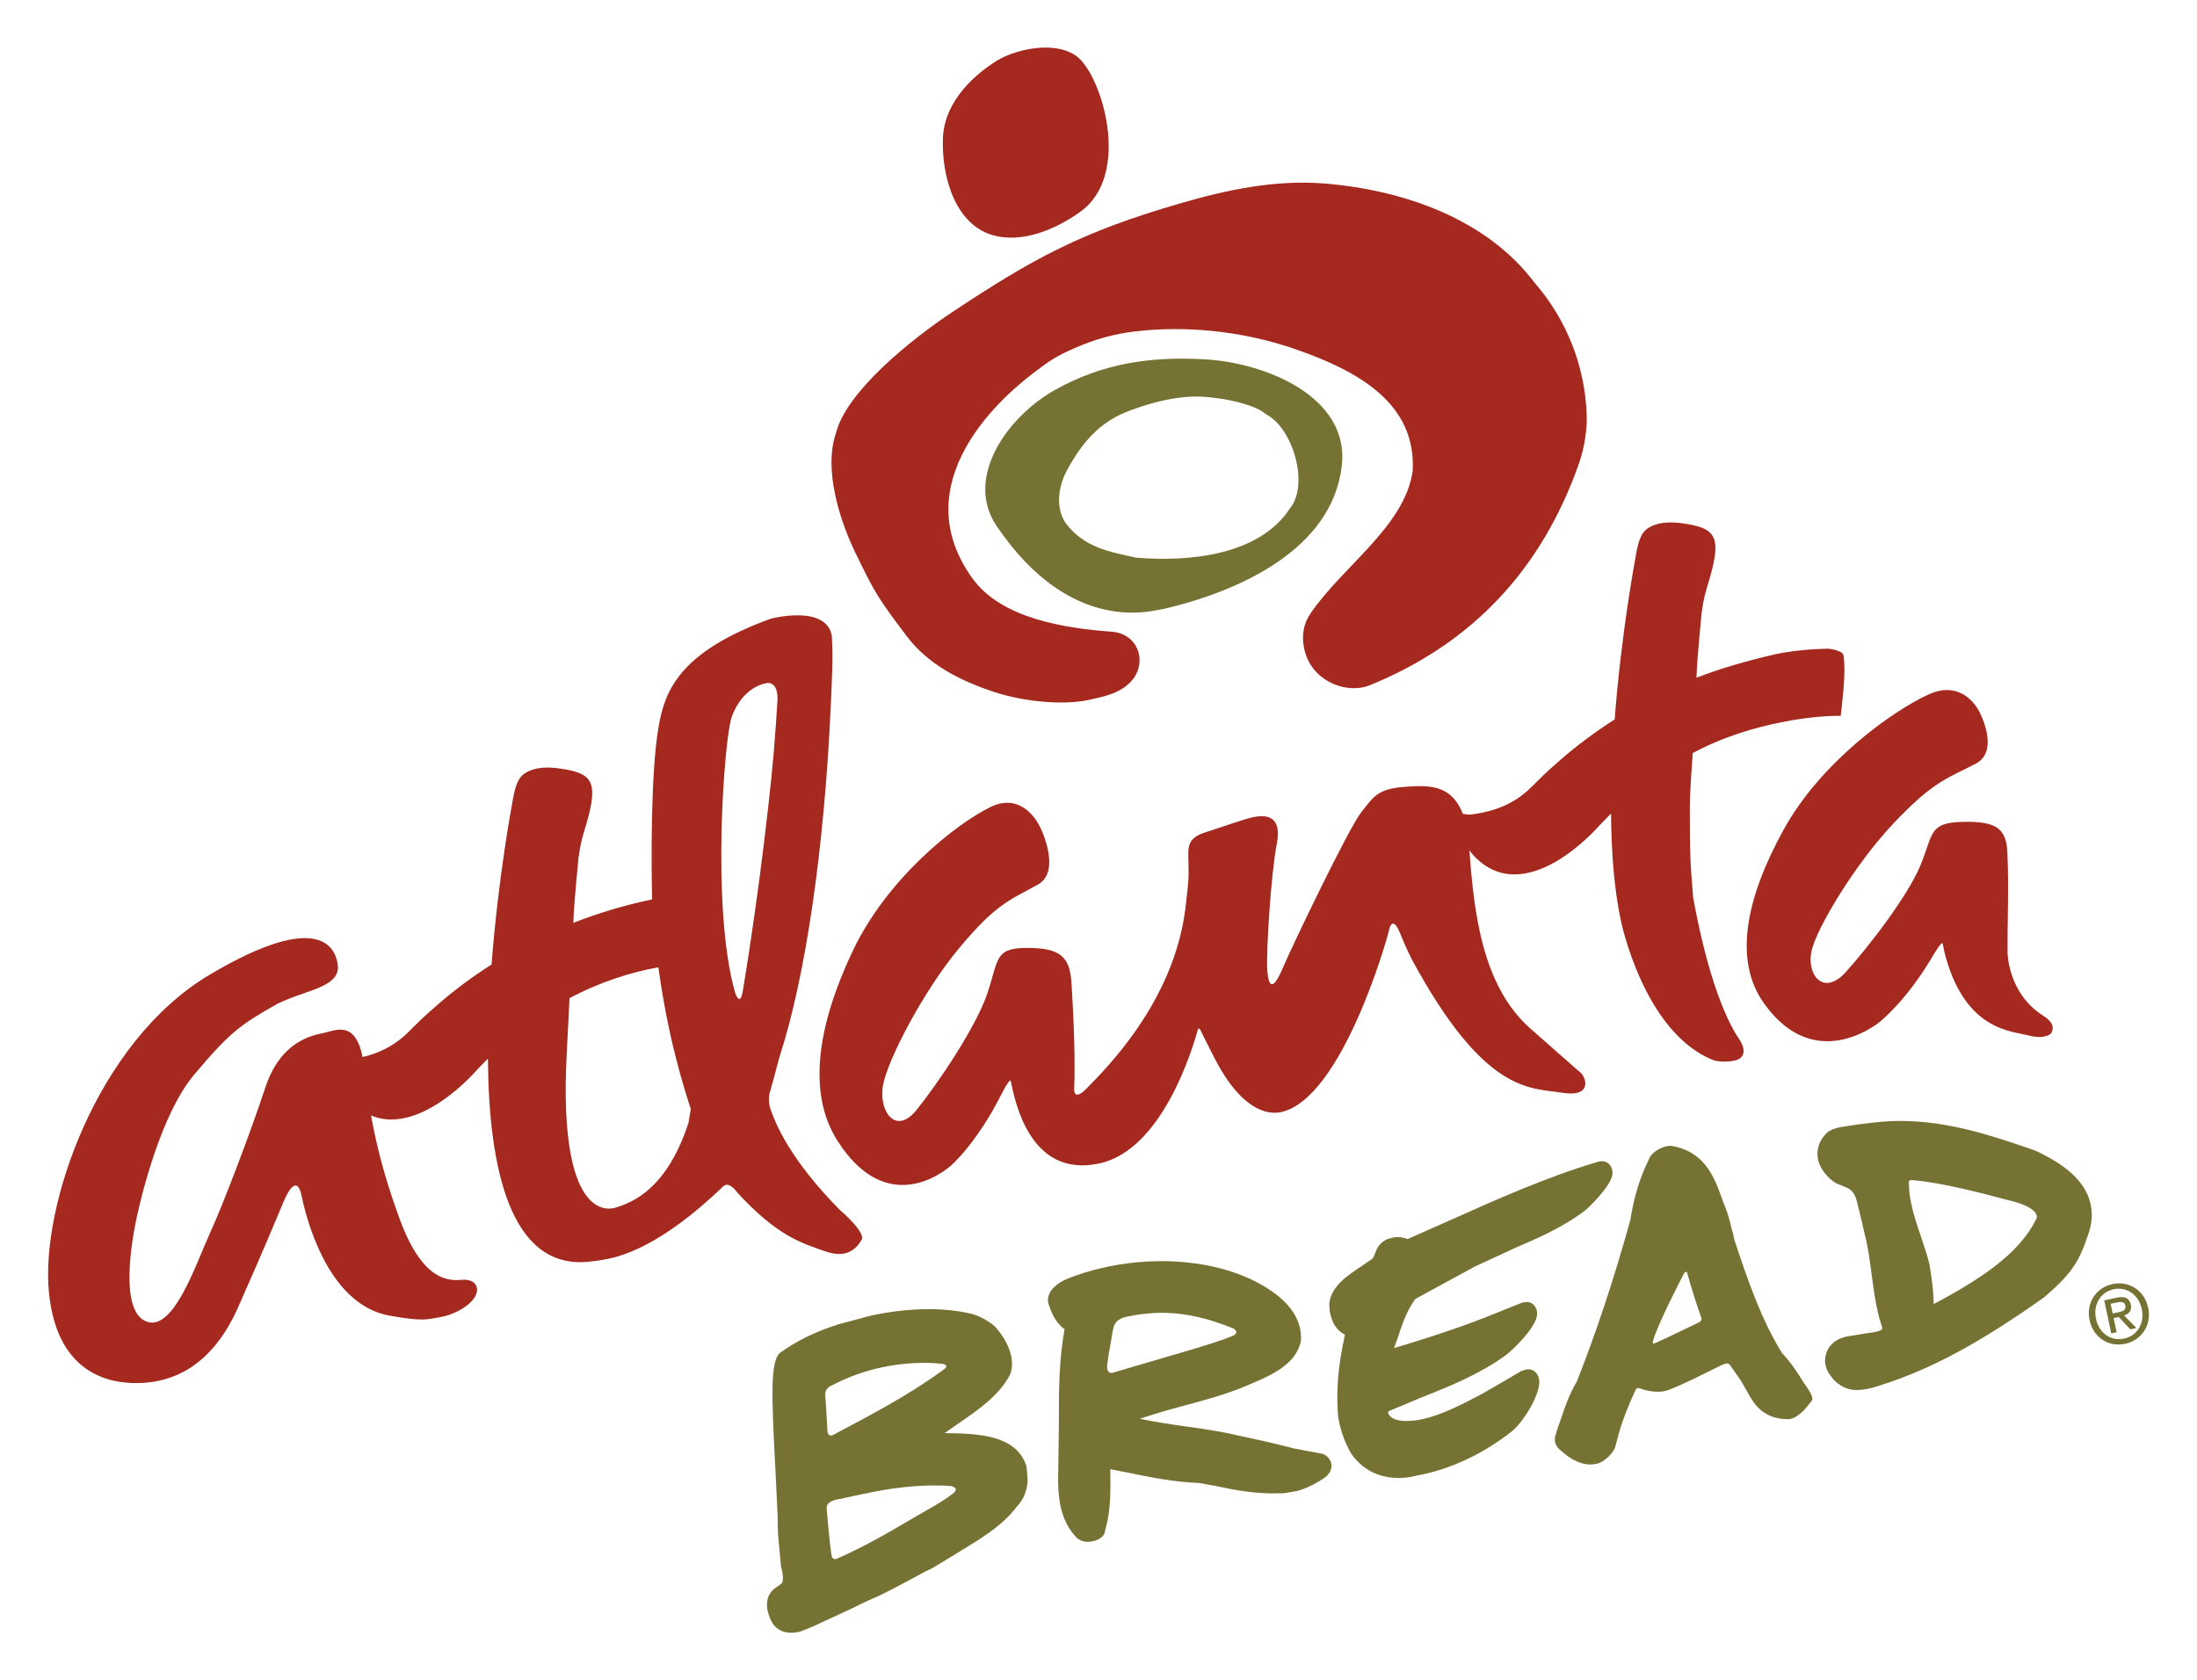
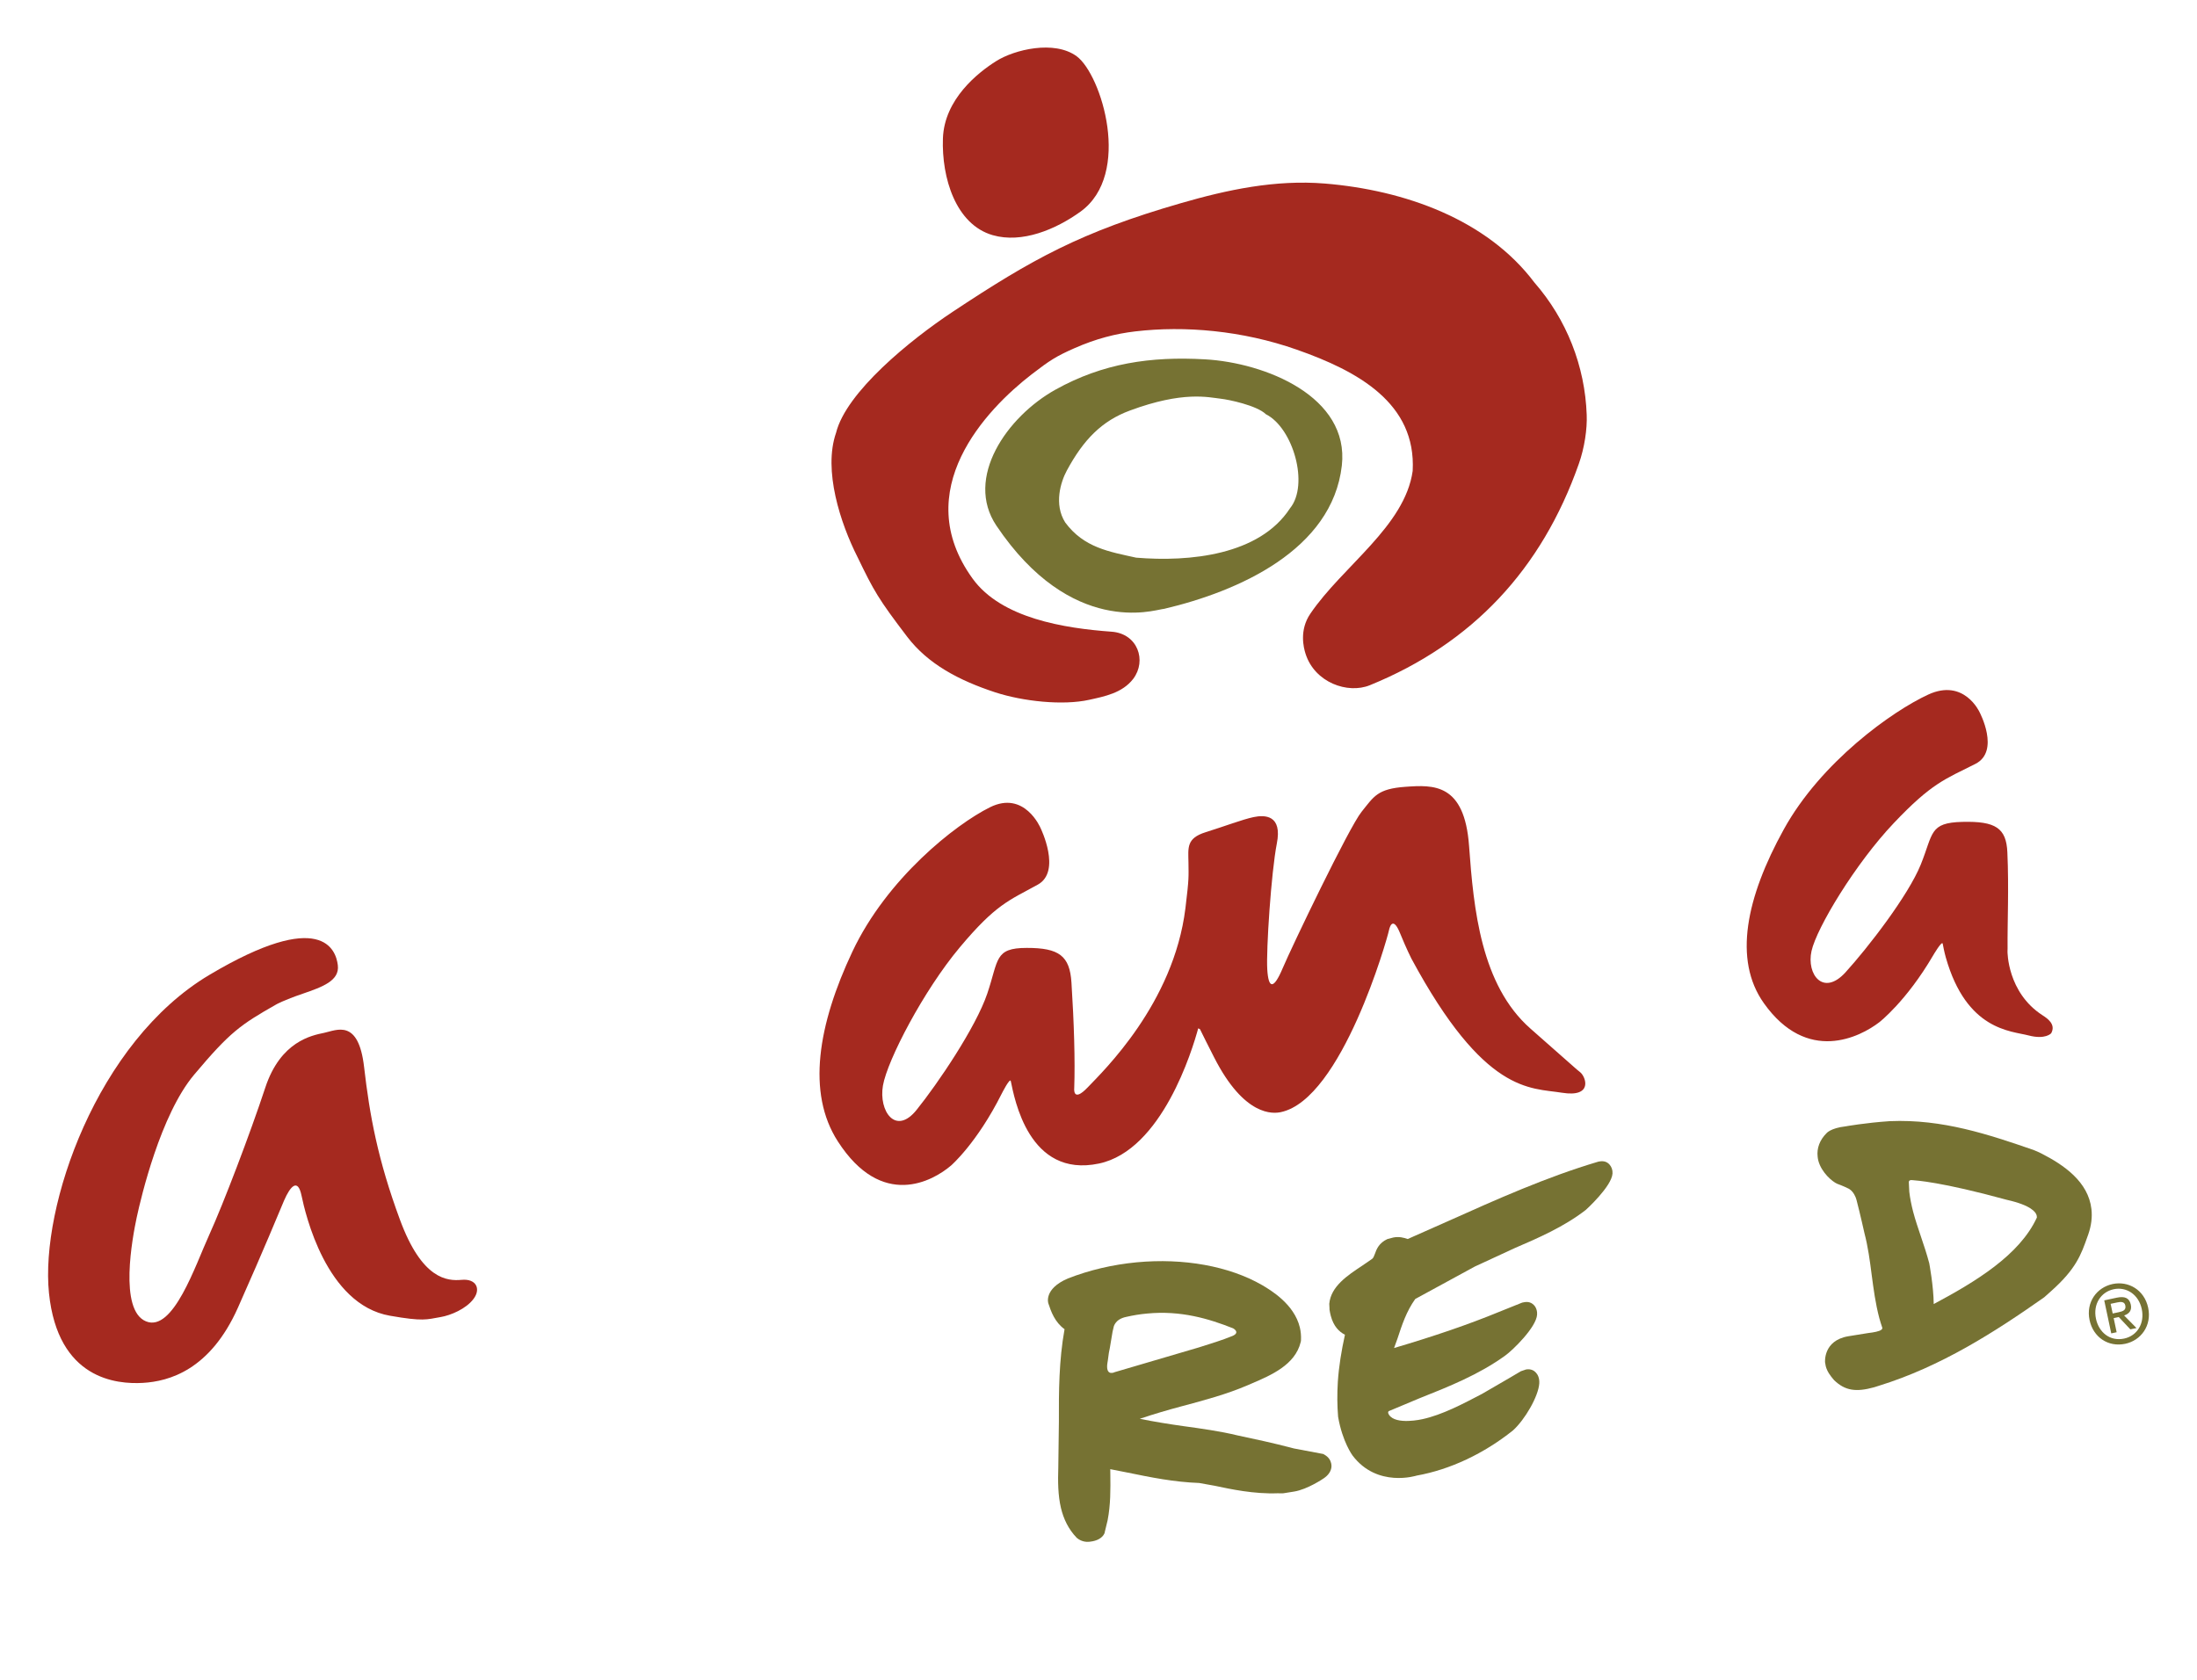
<svg xmlns="http://www.w3.org/2000/svg" version="1.0" width="1004" height="768" viewBox="-4.622 -4.622 213.388 163.306" id="svg5854">
  <defs id="defs5856" />
  <path d="M 76.587,140.174 L 76.587,140.17 L 76.587,140.174 z" id="path3554" style="fill:#00ff00;fill-opacity:1;fill-rule:nonzero;stroke:none" />
  <path d="M 22.165,93.001 C 22.165,93.001 22.85,92.6 24.76,91.949 C 26.677,91.29 28.34,90.688 28.155,89.185 C 27.975,87.69 26.615,83.619 15.67,90.128 C 4.735,96.636 -0.77,112.64 0.087,121.048 C 0.95,129.453 6.68,129.923 9.212,129.778 C 11.745,129.63 15.742,128.54 18.448,122.469 C 21.149,116.396 22.329,113.461 22.934,112.05 C 23.542,110.65 24.27,109.854 24.627,111.571 C 24.987,113.29 26.999,122.168 33.218,123.251 C 36.482,123.823 36.764,123.615 38.14,123.381 C 39.107,123.22 40.622,122.59 41.348,121.609 C 42.078,120.634 41.597,119.634 40.19,119.763 C 38.788,119.89 36.338,119.741 34.192,113.919 C 32.039,108.093 31.252,103.8 30.707,99.074 C 30.159,94.348 28.038,95.501 26.823,95.758 C 25.612,96.01 22.592,96.586 21.109,101.074 C 19.627,105.566 17.029,112.378 15.674,115.358 C 14.312,118.338 12.158,124.895 9.508,123.795 C 6.863,122.701 8.197,115.651 8.613,113.694 C 9.033,111.741 10.93,103.698 14.193,99.825 C 17.673,95.684 18.684,94.98 22.165,93.001" id="path3556" style="fill:#a5291f;fill-opacity:1;fill-rule:evenodd;stroke:none" />
  <path d="M 111.762,95.318 C 111.193,97.411 108.244,107.158 102.128,108.458 C 95.273,109.916 93.899,102.096 93.548,100.446 C 93.469,100.076 92.662,101.68 92.662,101.68 C 90.247,106.495 87.747,108.651 87.747,108.651 C 85.964,110.175 81.018,112.945 76.742,106.306 C 73.703,101.593 74.804,94.969 78.164,87.851 C 81.523,80.741 88.157,75.51 91.523,73.836 C 94.889,72.165 96.44,75.849 96.44,75.849 C 96.44,75.849 98.508,80.063 96.175,81.353 C 93.354,82.905 92.094,83.268 88.589,87.455 C 85.085,91.633 81.555,98.408 81.125,100.884 C 80.699,103.365 82.359,105.783 84.395,103.246 C 86.439,100.711 90.147,95.241 91.262,91.949 C 92.379,88.653 91.943,87.504 95.097,87.504 C 98.247,87.498 99.28,88.274 99.445,90.878 C 99.692,94.744 99.808,98.445 99.714,101.138 C 99.714,101.138 99.547,102.606 101.032,101.049 C 102.518,99.488 109.375,92.916 110.518,83.65 C 110.885,80.643 110.825,80.623 110.814,79.194 C 110.792,77.766 110.598,76.851 112.478,76.26 C 114.364,75.67 116.04,75.025 117.138,74.791 C 118.234,74.558 119.955,74.576 119.399,77.368 C 118.854,80.159 118.355,87.715 118.472,89.599 C 118.588,91.488 119.084,91.575 119.97,89.476 C 120.859,87.376 126.419,75.78 127.632,74.28 C 128.84,72.781 129.165,72.043 131.894,71.846 C 134.622,71.651 137.642,71.486 138.082,77.604 C 138.523,83.718 139.235,91.111 144.049,95.348 C 148.87,99.578 148.295,99.121 148.87,99.578 C 149.44,100.026 150.16,102.073 147.09,101.576 C 144.028,101.081 139.584,101.739 132.474,88.535 C 132.474,88.535 131.989,87.585 131.384,86.095 C 130.782,84.598 130.423,85.15 130.283,85.85 C 130.144,86.546 125.732,102.201 119.794,103.463 C 119.06,103.619 116.258,103.928 113.313,98.153 C 112.655,96.863 112.218,95.988 111.935,95.405 L 111.762,95.318 z" id="path3558" style="fill:#a5291f;fill-opacity:1;fill-rule:evenodd;stroke:none" />
-   <path d="M 151.804,74.52 C 151.828,74.496 151.848,74.474 151.874,74.453 L 151.879,74.548 C 151.908,78.204 152.179,81.769 152.828,84.828 C 152.828,84.828 155.015,95.695 161.799,98.405 C 161.799,98.405 162.617,98.704 163.863,98.459 C 165.088,98.213 164.849,97.116 164.337,96.378 C 163.825,95.639 161.608,92.243 159.859,82.625 C 159.599,79.431 159.528,78.738 159.533,74.021 C 159.534,71.975 159.725,70.204 159.805,68.655 L 159.827,68.559 C 162.924,66.911 165.893,66.086 168.418,65.573 C 171.833,64.875 174.198,64.949 174.198,64.949 C 174.304,63.896 174.633,61.456 174.538,59.836 C 174.477,58.866 174.55,58.848 173.697,58.553 C 173.534,58.499 173.04,58.426 173.04,58.426 C 173.04,58.426 170.127,58.429 167.698,58.995 C 165.093,59.605 162.563,60.315 160.168,61.249 L 160.188,61.086 C 160.209,59.7 160.682,54.91 160.682,54.91 C 160.94,53.151 161.11,52.815 161.505,51.43 C 162.665,47.376 161.9,46.678 158.81,46.236 C 155.724,45.8 154.964,47.211 154.964,47.211 C 154.645,47.691 154.463,48.359 154.29,49.32 L 154.208,49.82 C 154.208,49.82 152.879,56.84 152.229,65.298 L 152.21,65.311 C 150.344,66.503 148.625,67.781 147.032,69.164 L 146.97,69.219 C 145.577,70.409 144.717,71.296 144.717,71.296 C 144.432,71.588 144.154,71.861 143.887,72.11 C 141.935,73.915 139.752,74.343 138.322,74.531 C 138.085,74.56 137.859,74.543 137.669,74.499 C 136.557,74.269 136.728,75.24 136.778,75.395 C 137.454,77.346 138.412,78.404 138.412,78.404 C 143.482,84.073 150.735,75.619 150.735,75.619 C 151.094,75.241 151.449,74.873 151.804,74.52" id="path3560" style="fill:#a5291f;fill-opacity:1;fill-rule:evenodd;stroke:none" />
-   <path d="M 59.28,89.39 L 59.298,89.388 L 59.324,89.513 C 59.582,91.383 59.907,93.286 60.313,95.213 C 60.903,97.983 61.628,100.646 62.454,103.159 L 62.235,104.48 C 60.652,109.376 58.229,111.674 55.658,112.571 L 55.248,112.71 C 55.248,112.71 49.504,115.27 50.393,97.843 C 50.495,95.798 50.588,94.025 50.668,92.476 L 50.687,92.376 C 53.792,90.735 56.744,89.85 59.28,89.39 M 42.668,98.339 C 42.308,98.693 41.949,99.061 41.599,99.443 C 41.599,99.443 34.345,107.893 29.273,102.224 C 29.273,102.224 28.317,101.166 27.643,99.213 C 27.585,99.061 27.42,98.088 28.524,98.319 C 28.723,98.365 28.94,98.38 29.18,98.35 C 30.61,98.166 32.798,97.736 34.752,95.93 C 35.014,95.683 35.294,95.405 35.578,95.116 C 35.578,95.116 36.442,94.228 37.829,93.043 L 37.888,92.989 C 39.484,91.601 41.202,90.325 43.069,89.131 L 43.094,89.115 C 43.743,80.659 45.064,73.641 45.064,73.641 L 45.154,73.143 C 45.324,72.18 45.503,71.509 45.827,71.029 C 45.827,71.029 46.587,69.623 49.67,70.061 C 52.758,70.498 53.525,71.193 52.363,75.255 C 51.967,76.638 51.798,76.974 51.543,78.736 C 51.543,78.736 51.068,83.523 51.049,84.909 L 51.029,85.07 C 53.425,84.136 55.94,83.371 58.56,82.815 L 58.694,82.786 L 58.69,82.695 C 58.633,79.774 58.513,70.725 59.32,66.038 C 59.908,62.639 61.207,58.769 70.248,55.501 C 70.248,55.501 75.607,54.085 76.159,57.18 L 76.159,57.23 C 76.292,59.333 76.159,61.614 76.069,63.681 C 75.445,77.983 73.559,90.373 71.155,97.839 L 70.972,98.461 C 70.727,99.428 70.47,100.378 70.204,101.304 C 70.204,101.304 69.825,102.161 70.237,103.284 C 70.689,104.523 72.015,108.004 76.967,112.998 C 76.967,112.998 79.493,115.138 79.049,115.881 C 78.569,116.678 77.672,117.733 75.572,117.009 C 73.122,116.173 70.837,115.466 66.97,111.281 C 66.97,111.281 66.21,110.143 65.628,110.659 C 65.09,111.128 60.335,115.978 55.435,117.463 C 54.11,117.871 52.432,118.014 52.432,118.014 C 44.908,118.69 42.829,108.914 42.742,98.368 L 42.734,98.274 C 42.713,98.295 42.692,98.318 42.668,98.339 M 66.748,91.816 C 64.409,83.548 65.725,67.058 66.42,65.091 C 67.529,61.958 69.912,61.755 69.912,61.755 C 69.912,61.755 70.987,61.61 70.872,63.509 C 70.744,65.665 70.657,66.635 70.657,66.635 C 70.388,70.94 69.127,81.93 67.517,91.654 C 67.228,93.38 66.748,91.816 66.748,91.816" id="path3562" style="fill:#a5291f;fill-opacity:1;fill-rule:evenodd;stroke:none" />
  <path d="M 184.41,88.439 C 184.247,87.863 184.165,87.379 184.105,87.093 C 184.035,86.761 183.169,88.244 183.169,88.244 C 180.569,92.696 177.949,94.724 177.949,94.724 C 176.085,96.161 170.939,98.814 166.722,92.869 C 163.728,88.644 165.025,82.576 168.653,76.003 C 172.274,69.43 179.203,64.494 182.698,62.883 C 186.195,61.273 187.69,64.595 187.69,64.595 C 187.69,64.595 189.707,68.386 187.285,69.618 C 184.348,71.103 183.047,71.469 179.348,75.378 C 175.645,79.279 171.86,85.541 171.357,87.81 C 170.855,90.083 172.499,92.245 174.653,89.885 C 176.809,87.518 180.749,82.438 181.974,79.403 C 183.199,76.374 182.785,75.333 186.017,75.255 C 189.248,75.173 190.288,75.855 190.389,78.221 C 190.547,81.74 190.385,85.004 190.41,87.575 C 190.41,87.575 190.402,87.67 190.402,87.843 C 190.402,87.843 190.365,91.82 193.795,94.044 C 194.243,94.335 195.144,94.916 194.644,95.803 C 194.644,95.803 194.088,96.441 192.448,96.01 C 190.73,95.563 186.424,95.524 184.41,88.439" id="path3564" style="fill:#a5291f;fill-opacity:1;fill-rule:evenodd;stroke:none" />
  <path d="M 86.954,8.829 C 87.089,5.013 90.362,2.429 92.129,1.318 C 93.888,0.203 97.782,-0.752 99.957,0.851 C 102.362,2.634 105.362,12.309 100.322,15.948 C 97.912,17.685 94.634,19.05 91.795,18.234 C 88.199,17.199 86.818,12.655 86.954,8.829" id="path3566" style="fill:#a5291f;fill-opacity:1;fill-rule:nonzero;stroke:none" />
  <path d="M 124.067,13.216 C 131.818,13.855 139.809,16.701 144.425,22.83 C 147.567,26.428 149.345,30.961 149.512,35.693 C 149.568,37.056 149.303,38.891 148.743,40.468 C 145.148,50.678 138.43,57.905 128.439,61.973 C 126.288,62.848 123.087,61.718 122.194,58.923 C 122.005,58.343 121.562,56.626 122.659,55.019 C 125.799,50.396 131.845,46.523 132.602,41.146 C 132.959,34.568 127.288,31.446 121.338,29.36 C 116.013,27.49 110.437,27.024 105.648,27.585 C 103.743,27.81 101.838,28.291 99.73,29.221 C 97.953,30.005 97.334,30.406 95.585,31.753 C 91.152,35.171 83.639,43.043 89.84,51.615 C 92.638,55.483 98.784,56.441 103.338,56.771 C 105.888,56.951 106.782,59.584 105.447,61.353 C 104.384,62.74 102.634,63.066 101.178,63.389 C 98.602,63.963 94.734,63.544 92.025,62.661 C 88.475,61.494 85.504,59.903 83.497,57.283 C 80.658,53.559 80.247,52.81 78.66,49.528 C 76.993,46.239 75.304,41.085 76.568,37.448 C 77.554,33.48 83.76,28.431 87.897,25.685 C 95.639,20.554 100.348,17.931 110.098,15.118 C 114.574,13.824 119.242,12.823 124.067,13.216" id="path3568" style="fill:#a5291f;fill-opacity:1;fill-rule:nonzero;stroke:none" />
  <path d="M 120.68,44.78 C 117.715,49.336 110.933,50.008 105.73,49.576 C 103.115,48.996 100.655,48.61 98.838,46.155 C 97.719,44.388 98.4,42.215 98.989,41.12 C 100.615,38.098 102.405,36.281 105.123,35.278 C 110.312,33.353 112.749,33.995 113.952,34.129 C 114.707,34.21 117.457,34.779 118.335,35.634 C 120.984,36.966 122.559,42.479 120.68,44.78 M 108.458,54.548 C 115.634,52.859 124.784,48.843 125.718,40.625 C 126.469,33.918 118.283,30.634 112.424,30.301 C 107.144,30.001 102.508,30.676 97.889,33.248 C 93.175,35.874 89.034,41.829 92.152,46.468 C 99.434,57.291 107.508,54.665 108.234,54.583 L 108.458,54.548 z" id="path3570" style="fill:#767233;fill-opacity:1;fill-rule:nonzero;stroke:none" />
-   <path d="M 72.335,153.946 L 72.332,153.939 L 72.335,153.946 z M 87.357,140.953 C 86.613,141.458 85.817,141.913 84.993,142.379 L 83.568,143.204 C 81.439,144.465 79.053,145.821 76.635,146.869 C 76.635,146.869 76.213,147.085 76.123,146.5 C 75.893,144.975 75.653,141.914 75.653,141.914 C 75.66,141.164 76.975,141.059 76.975,141.059 C 78.537,140.689 80.224,140.368 80.224,140.368 C 82.759,139.861 85.325,139.646 87.669,139.79 C 87.669,139.79 88.869,139.961 87.673,140.719 L 87.357,140.953 z M 75.732,134.414 C 75.69,133.729 75.577,131.73 75.577,131.73 C 75.577,131.73 75.549,131.398 75.519,131.025 C 75.519,131.025 75.394,130.333 76.143,130.036 C 77.633,129.243 79.304,128.626 81.059,128.261 C 83.069,127.834 85.1,127.73 86.92,127.93 C 86.92,127.93 87.612,128.034 87.078,128.448 C 84.529,130.328 81.689,131.935 79.36,133.196 C 79.36,133.196 77.363,134.26 76.232,134.865 C 76.232,134.865 75.772,135.086 75.732,134.414 M 71.215,149.333 C 71.215,149.333 71.06,149.434 70.689,149.693 C 69.938,150.206 69.49,151.255 70.25,152.864 C 71.094,154.648 73.198,153.911 73.198,153.911 L 74.347,153.441 C 74.354,153.438 77.865,151.814 77.865,151.814 C 78.669,151.414 79.448,151.033 80.27,150.674 C 81.099,150.364 84.304,148.618 84.304,148.618 C 84.857,148.301 85.41,148.015 85.964,147.759 C 86.042,147.713 88.073,146.479 88.073,146.479 C 90.413,145.038 92.653,143.791 94.183,141.746 C 94.787,141.125 95.15,140.228 95.183,139.233 L 95.115,138.269 L 95.063,137.861 L 95.024,137.735 C 93.967,134.829 90.387,134.698 87.117,134.66 C 87.373,134.485 88.467,133.715 88.467,133.715 C 90.417,132.38 92.433,130.999 93.494,128.943 C 94.307,126.599 91.957,124.249 91.957,124.249 C 91.183,123.619 90.367,123.201 89.515,123.016 C 86.785,122.41 83.494,122.489 79.983,123.233 C 79.979,123.234 76.727,124.104 76.727,124.104 L 76.742,124.103 C 74.519,124.819 72.749,125.693 71.163,126.83 C 70.945,127.009 70.48,127.406 70.404,129.856 C 70.345,131.961 70.51,135.098 70.673,138.123 L 70.89,142.666 C 70.887,142.655 70.927,144.463 70.927,144.463 C 70.922,144.488 71.169,147.089 71.228,147.688 C 71.228,147.688 71.644,148.991 71.215,149.333" id="path3572" style="fill:#767233;fill-opacity:1;fill-rule:nonzero;stroke:none" />
  <path d="M 104.773,123.363 C 105.429,123.213 106.099,123.1 106.79,123.039 C 110.069,122.721 112.804,123.543 115.158,124.478 C 115.158,124.478 115.894,124.878 115.079,125.221 C 114.48,125.466 114.147,125.575 113.528,125.786 L 111.839,126.326 C 111.793,126.34 106.36,127.933 103.654,128.733 C 103.654,128.733 102.837,129.158 102.914,128.048 C 102.932,127.898 102.95,127.741 102.98,127.595 C 102.98,127.595 103.068,126.951 103.08,126.851 C 103.087,126.819 103.168,126.413 103.168,126.413 L 103.439,124.799 C 103.464,124.66 103.498,124.534 103.529,124.418 C 103.529,124.418 103.605,123.598 104.773,123.363 M 121.077,140.34 C 122.392,140.131 123.948,139.061 123.948,139.061 C 124.359,138.786 124.609,138.453 124.69,138.071 C 124.719,137.924 124.722,137.751 124.675,137.573 C 124.607,137.278 124.413,136.976 124.035,136.76 L 123.918,136.69 L 121.083,136.155 C 118.773,135.553 117.574,135.313 115.614,134.889 C 113.862,134.465 112.054,134.22 110.308,133.978 C 108.893,133.779 107.473,133.551 106.083,133.268 C 107.432,132.813 108.803,132.411 110.158,132.05 C 112.294,131.481 114.505,130.893 116.582,130.001 L 116.935,129.848 C 118.825,129.04 121.183,128.034 121.719,125.815 L 121.739,125.726 L 121.748,125.64 C 121.77,125.199 121.73,124.786 121.639,124.396 C 121.095,122.12 118.808,120.768 117.969,120.273 C 114.774,118.43 110.34,117.629 105.779,118.06 C 103.433,118.284 101.193,118.813 99.097,119.63 C 96.703,120.659 97.2,122.055 97.2,122.055 C 97.462,122.856 97.834,123.884 98.773,124.56 C 98.224,127.61 98.212,130.615 98.224,133.53 L 98.165,138.02 C 98.123,139.336 98.128,140.683 98.424,141.94 C 98.678,142.993 99.14,143.988 99.965,144.844 C 100.497,145.288 101.043,145.233 101.224,145.215 C 101.537,145.184 102.329,145.049 102.627,144.446 L 102.668,144.361 L 102.669,144.325 L 102.959,143.126 C 103.253,141.601 103.239,140.124 103.222,138.69 C 103.222,138.69 103.222,138.385 103.215,138.164 C 103.738,138.261 104.934,138.503 104.934,138.503 C 107.133,138.955 109.399,139.416 111.852,139.506 C 111.864,139.503 113.359,139.776 113.359,139.776 C 114.905,140.103 117.17,140.595 119.502,140.506 C 120.144,140.516 119.765,140.553 121.077,140.34" id="path3574" style="fill:#767233;fill-opacity:1;fill-rule:nonzero;stroke:none" />
  <path d="M 130.298,132.874 C 130.958,133.911 133.563,133.301 133.563,133.301 C 135.484,132.879 137.479,131.824 139.338,130.849 L 141.967,129.323 C 141.967,129.323 143.108,128.646 143.113,128.646 L 143.617,128.474 C 144.097,128.393 144.403,128.589 144.573,128.776 C 144.743,128.958 144.935,129.285 144.903,129.829 C 144.824,131.068 143.523,133.34 142.34,134.404 C 139.527,136.65 136.25,138.205 132.984,138.789 C 132.984,138.789 129.159,140.015 126.758,136.834 C 126.758,136.834 125.779,135.525 125.355,133.073 C 125.265,131.956 125.254,130.874 125.33,129.655 C 125.429,128.178 125.677,126.65 126.02,125.098 C 125.449,124.808 124.912,124.28 124.643,123.258 C 124.592,123.073 124.554,122.874 124.52,122.658 L 124.517,122.495 C 124.517,122.495 124.493,122.125 124.497,122.093 C 124.648,120.403 126.264,119.336 127.69,118.393 C 127.69,118.393 128.655,117.733 128.667,117.721 C 128.785,117.62 128.834,117.493 128.929,117.241 C 129.077,116.818 129.31,116.186 130.138,115.803 L 130.723,115.648 C 131.287,115.539 131.739,115.663 132.119,115.796 C 132.52,115.614 136.072,114.043 136.072,114.043 C 140.748,111.949 145.579,109.779 150.638,108.278 C 150.638,108.278 150.699,108.268 150.764,108.256 C 151.154,108.188 151.472,108.283 151.712,108.539 C 151.929,108.771 152.042,109.09 152.02,109.431 C 151.942,110.679 149.458,112.943 149.417,112.973 C 147.278,114.624 144.843,115.676 142.492,116.69 C 142.492,116.69 138.638,118.474 138.645,118.468 C 138.645,118.468 133.18,121.443 132.852,121.623 C 132,122.818 131.573,124.104 131.124,125.474 C 131.124,125.474 130.955,125.939 130.793,126.39 C 134.693,125.239 138.062,124.088 141.008,122.873 L 143.168,122.005 L 143.258,121.973 C 143.258,121.973 143.427,121.936 143.449,121.936 C 143.588,121.913 144.028,121.84 144.384,122.219 C 144.47,122.305 144.592,122.471 144.652,122.713 C 144.687,122.834 144.702,122.981 144.69,123.146 C 144.618,124.368 142.322,126.61 141.588,127.128 C 139.028,128.981 136.087,130.151 133.249,131.279 C 133.249,131.279 130.923,132.254 130.298,132.515 C 130.298,132.515 130.115,132.581 130.298,132.874" id="path3576" style="fill:#767233;fill-opacity:1;fill-rule:nonzero;stroke:none" />
-   <path d="M 160.352,123.931 C 159.204,124.48 157.115,125.478 157.115,125.478 C 157.115,125.478 156.574,125.729 156.194,125.899 C 155.818,126.069 155.947,125.739 155.947,125.739 C 156.338,124.208 158.755,119.525 158.953,119.176 C 159.145,118.833 159.268,119.056 159.268,119.056 C 159.627,120.375 160.063,121.78 160.602,123.318 C 160.602,123.318 160.855,123.729 160.352,123.931 M 154.738,130.334 C 155.188,130.505 156.275,130.78 157.149,130.56 C 158.187,130.306 161.832,128.421 162.398,128.161 C 162.838,127.953 163.238,127.715 163.455,128.068 C 163.869,128.66 164.499,129.571 164.499,129.571 C 164.499,129.574 165.023,130.473 165.023,130.473 C 165.625,131.596 166.374,132.991 168.413,133.261 C 168.405,133.259 168.532,133.281 168.532,133.281 L 169.169,133.309 C 169.773,133.214 170.19,132.831 170.573,132.494 C 170.573,132.494 171.157,131.809 171.395,131.498 C 171.64,131.176 170.87,130.146 170.87,130.146 L 170.58,129.726 C 169.993,128.774 169.363,127.795 168.489,126.879 C 166.49,123.644 165.188,119.904 163.809,115.71 C 163.789,115.384 163.643,114.988 163.565,114.669 C 163.384,113.894 163.197,113.235 162.97,112.689 L 162.77,112.176 C 162.763,112.158 162.634,111.801 162.634,111.801 C 161.947,109.893 161.008,107.268 157.738,106.743 L 157.629,106.729 L 157.31,106.776 C 156.863,106.851 155.81,107.276 155.533,108.098 C 154.645,109.933 154.108,111.69 153.752,113.955 C 152.152,119.708 150.442,124.881 148.543,129.671 C 147.847,130.828 147.435,132.004 147.053,133.138 L 146.61,134.419 C 146.612,134.436 146.424,135.074 146.424,135.074 C 146.408,135.244 146.42,135.414 146.453,135.57 C 146.529,135.878 146.704,136.133 146.944,136.306 C 148.074,137.359 149.22,137.844 150.267,137.674 C 150.318,137.669 150.424,137.65 150.424,137.65 C 151.245,137.519 152.078,136.551 152.264,136.069 C 152.297,135.974 152.64,134.673 152.64,134.673 C 152.978,133.424 153.769,131.449 154.317,130.374 C 154.398,130.205 154.738,130.334 154.738,130.334" id="path3578" style="fill:#767233;fill-opacity:1;fill-rule:nonzero;stroke:none" />
  <path d="M 190.35,111.99 C 192.732,112.524 193.159,113.208 193.23,113.484 C 193.234,113.505 193.24,113.526 193.243,113.545 L 193.258,113.705 C 191.58,117.368 187.259,119.969 183.233,122.116 C 183.218,120.369 182.798,118.15 182.798,118.15 C 182.564,117.265 182.278,116.41 181.997,115.58 C 181.717,114.746 181.444,113.948 181.229,113.128 C 181.069,112.505 180.937,111.868 180.859,111.208 C 180.859,111.208 180.825,110.62 180.813,110.25 C 180.813,110.25 180.809,110.03 181.152,110.073 C 181.535,110.111 183.877,110.218 190.35,111.99 M 192.944,107.145 C 188.589,105.646 184.108,104.124 178.968,104.341 C 176.62,104.496 174.653,104.849 174.653,104.849 C 173.208,105.013 172.814,105.514 172.814,105.514 C 172.16,106.164 171.855,106.976 171.953,107.795 C 171.963,107.925 171.989,108.048 172.018,108.174 C 172.333,109.363 173.409,110.239 173.855,110.428 C 173.865,110.428 174.198,110.559 174.198,110.559 C 174.358,110.62 174.76,110.796 174.875,110.859 C 174.875,110.859 175.492,111.063 175.743,112.049 C 176.075,113.315 176.497,115.209 176.497,115.209 C 176.854,116.575 177.028,117.9 177.203,119.269 C 177.387,120.643 177.563,122.039 177.949,123.495 C 178.03,123.803 178.139,124.123 178.24,124.434 C 178.26,124.675 177.789,124.796 177.263,124.881 C 177.263,124.881 177.002,124.899 174.937,125.245 C 172.462,125.66 172.675,127.789 172.675,127.789 C 172.692,127.916 172.713,128.039 172.743,128.163 C 172.869,128.651 173.172,129.078 173.552,129.513 C 174.612,130.533 175.669,130.695 177.44,130.205 C 177.467,130.199 177.879,130.066 177.879,130.066 C 183.915,128.205 189.178,124.829 193.973,121.456 C 194.037,121.401 194.679,120.825 194.679,120.825 C 197.073,118.684 197.557,117.309 198.173,115.561 L 198.247,115.358 C 198.548,114.489 198.649,113.678 198.558,112.888 C 198.255,110.225 195.883,108.598 193.684,107.476 C 193.684,107.476 193.123,107.206 192.944,107.145" id="path3580" style="fill:#767233;fill-opacity:1;fill-rule:nonzero;stroke:none" />
  <path d="M 201.214,122.908 C 201.612,122.823 201.95,122.71 201.848,122.245 C 201.767,121.856 201.379,121.89 201.059,121.96 L 200.423,122.094 L 200.623,123.033 L 201.214,122.908 z M 201.008,124.856 L 200.484,124.968 L 199.802,121.759 L 201.019,121.498 C 201.795,121.334 202.245,121.521 202.384,122.173 C 202.509,122.754 202.203,123.071 201.735,123.226 L 202.935,124.448 L 202.338,124.575 L 201.215,123.379 L 200.719,123.484 L 201.008,124.856 z M 200.724,120.675 C 199.467,120.944 198.697,122.138 198.999,123.549 C 199.279,124.865 200.358,125.765 201.74,125.471 C 202.982,125.208 203.75,124.02 203.449,122.601 C 203.148,121.19 201.964,120.413 200.724,120.675 M 201.848,125.978 C 200.182,126.331 198.728,125.333 198.378,123.679 C 198.007,121.935 199.078,120.498 200.617,120.17 C 202.135,119.848 203.698,120.724 204.07,122.47 C 204.443,124.215 203.368,125.653 201.848,125.978" id="path3582" style="fill:#767233;fill-opacity:1;fill-rule:nonzero;stroke:none" />
</svg>